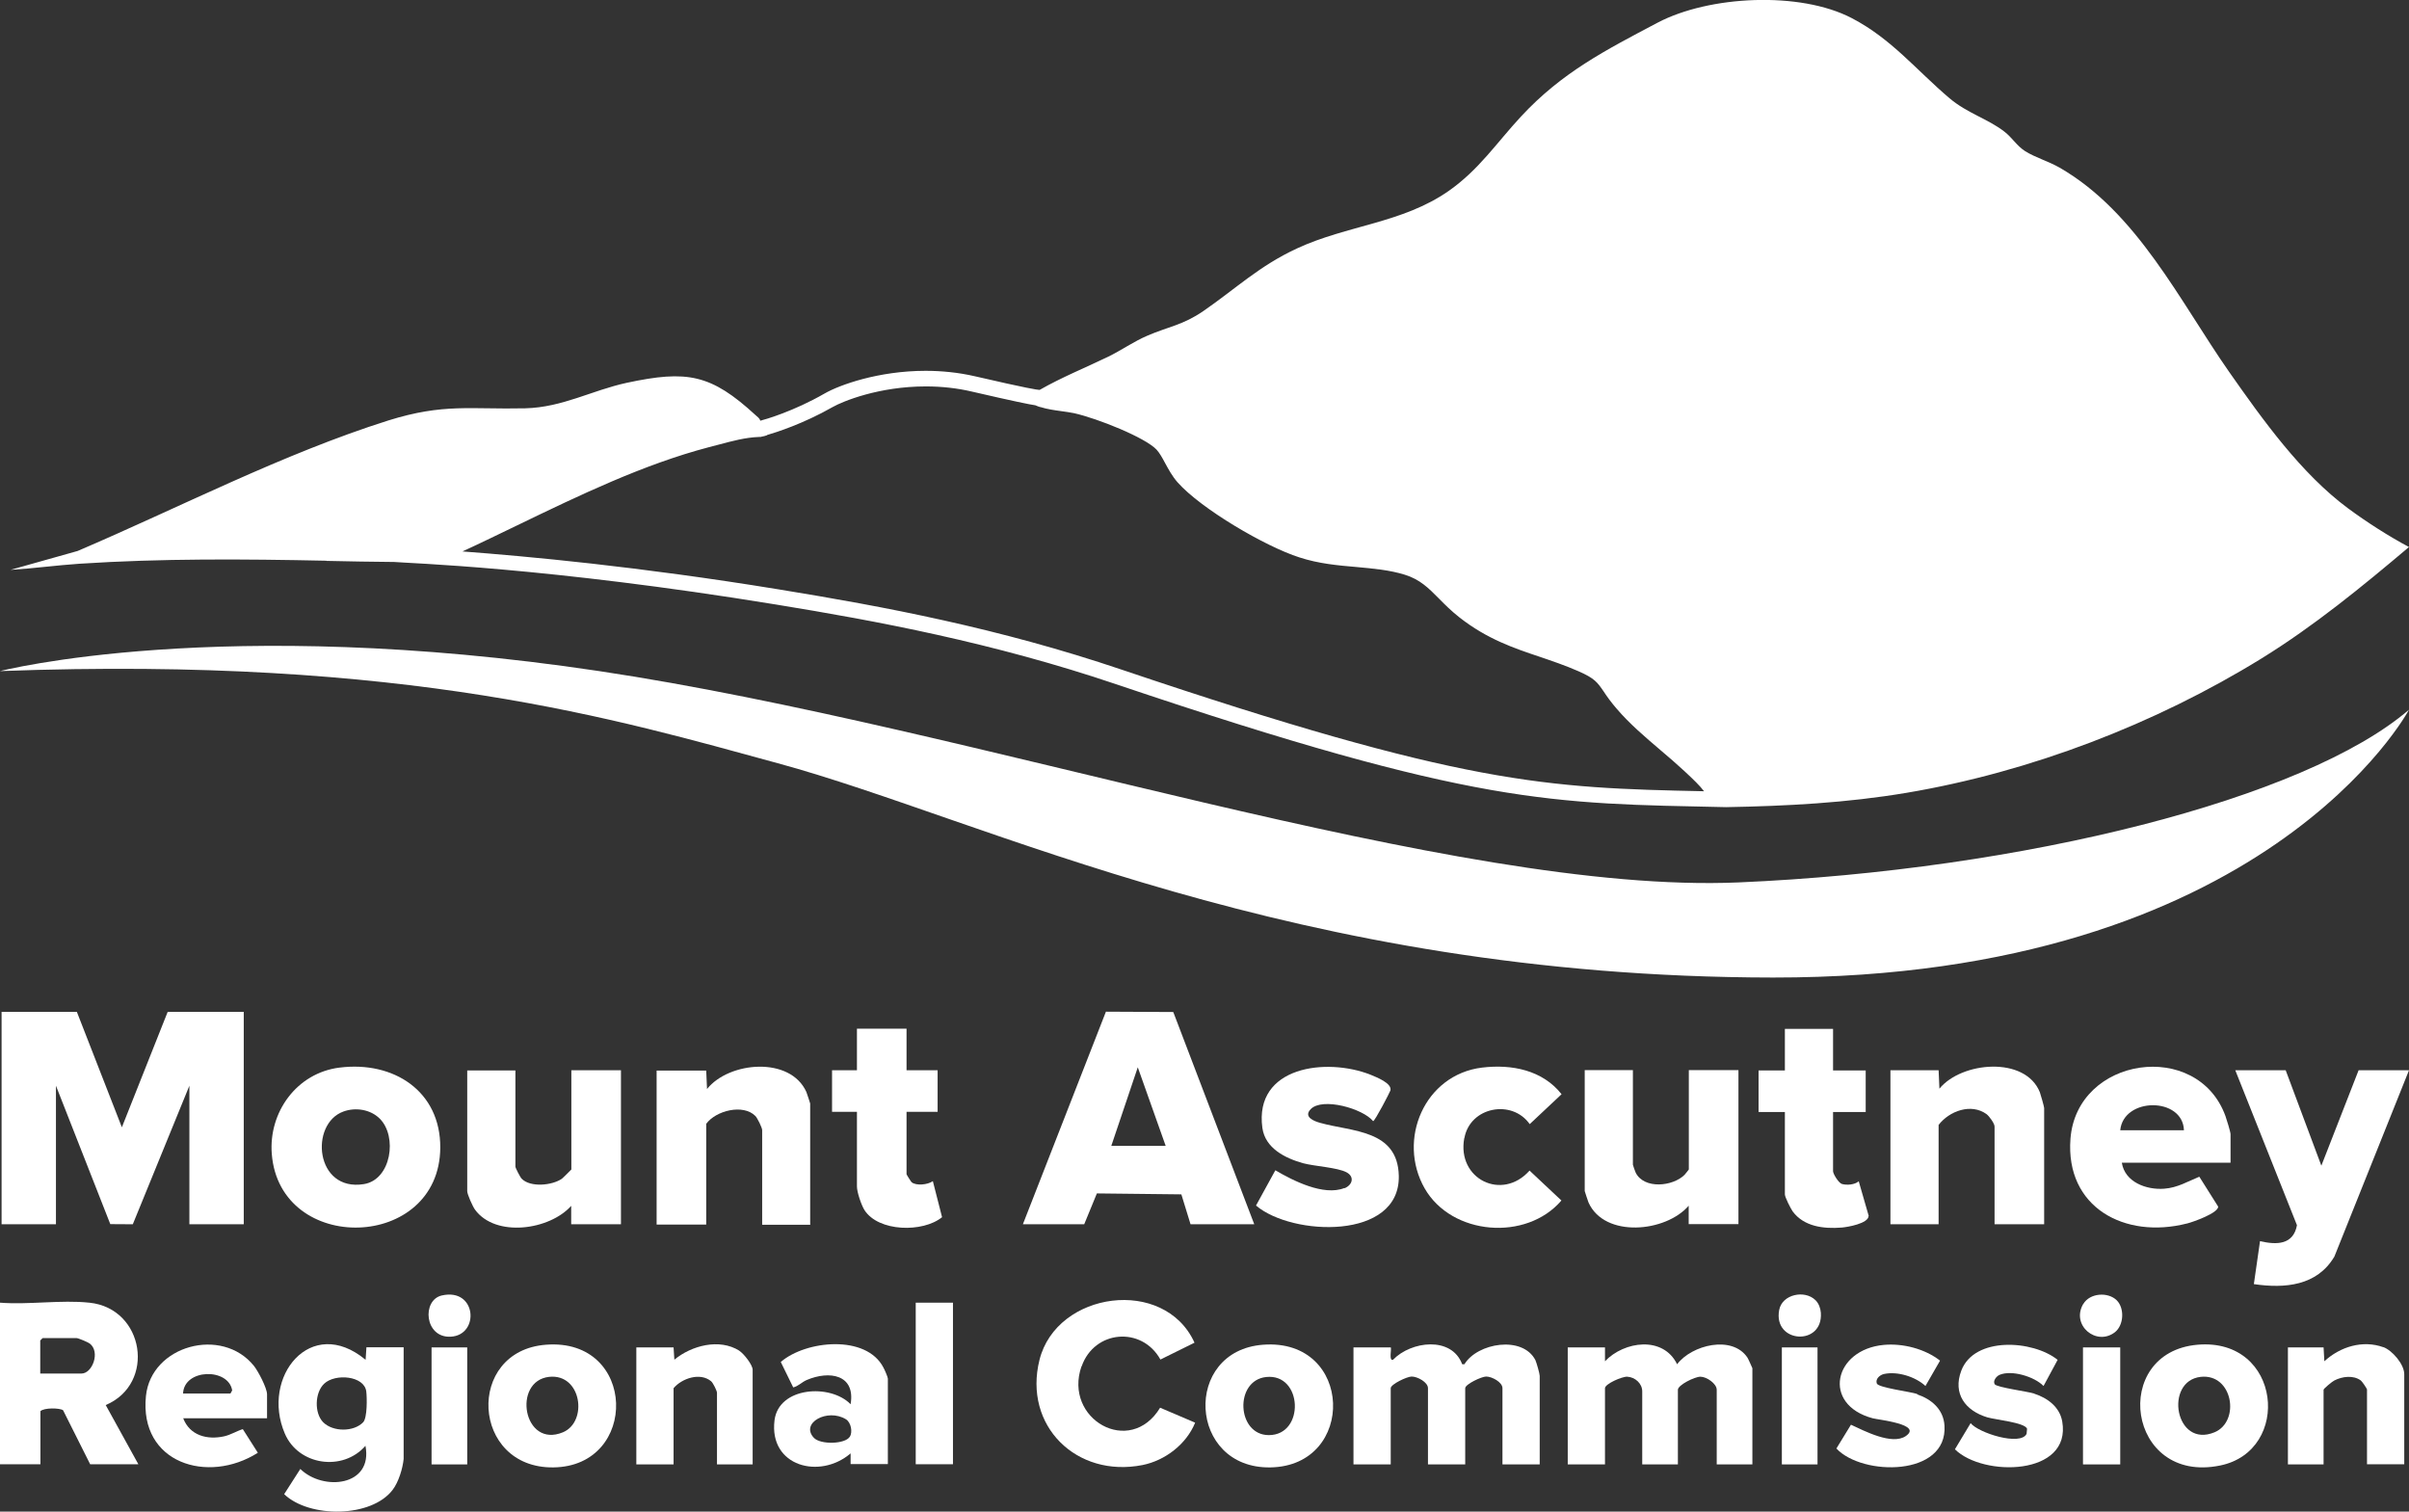
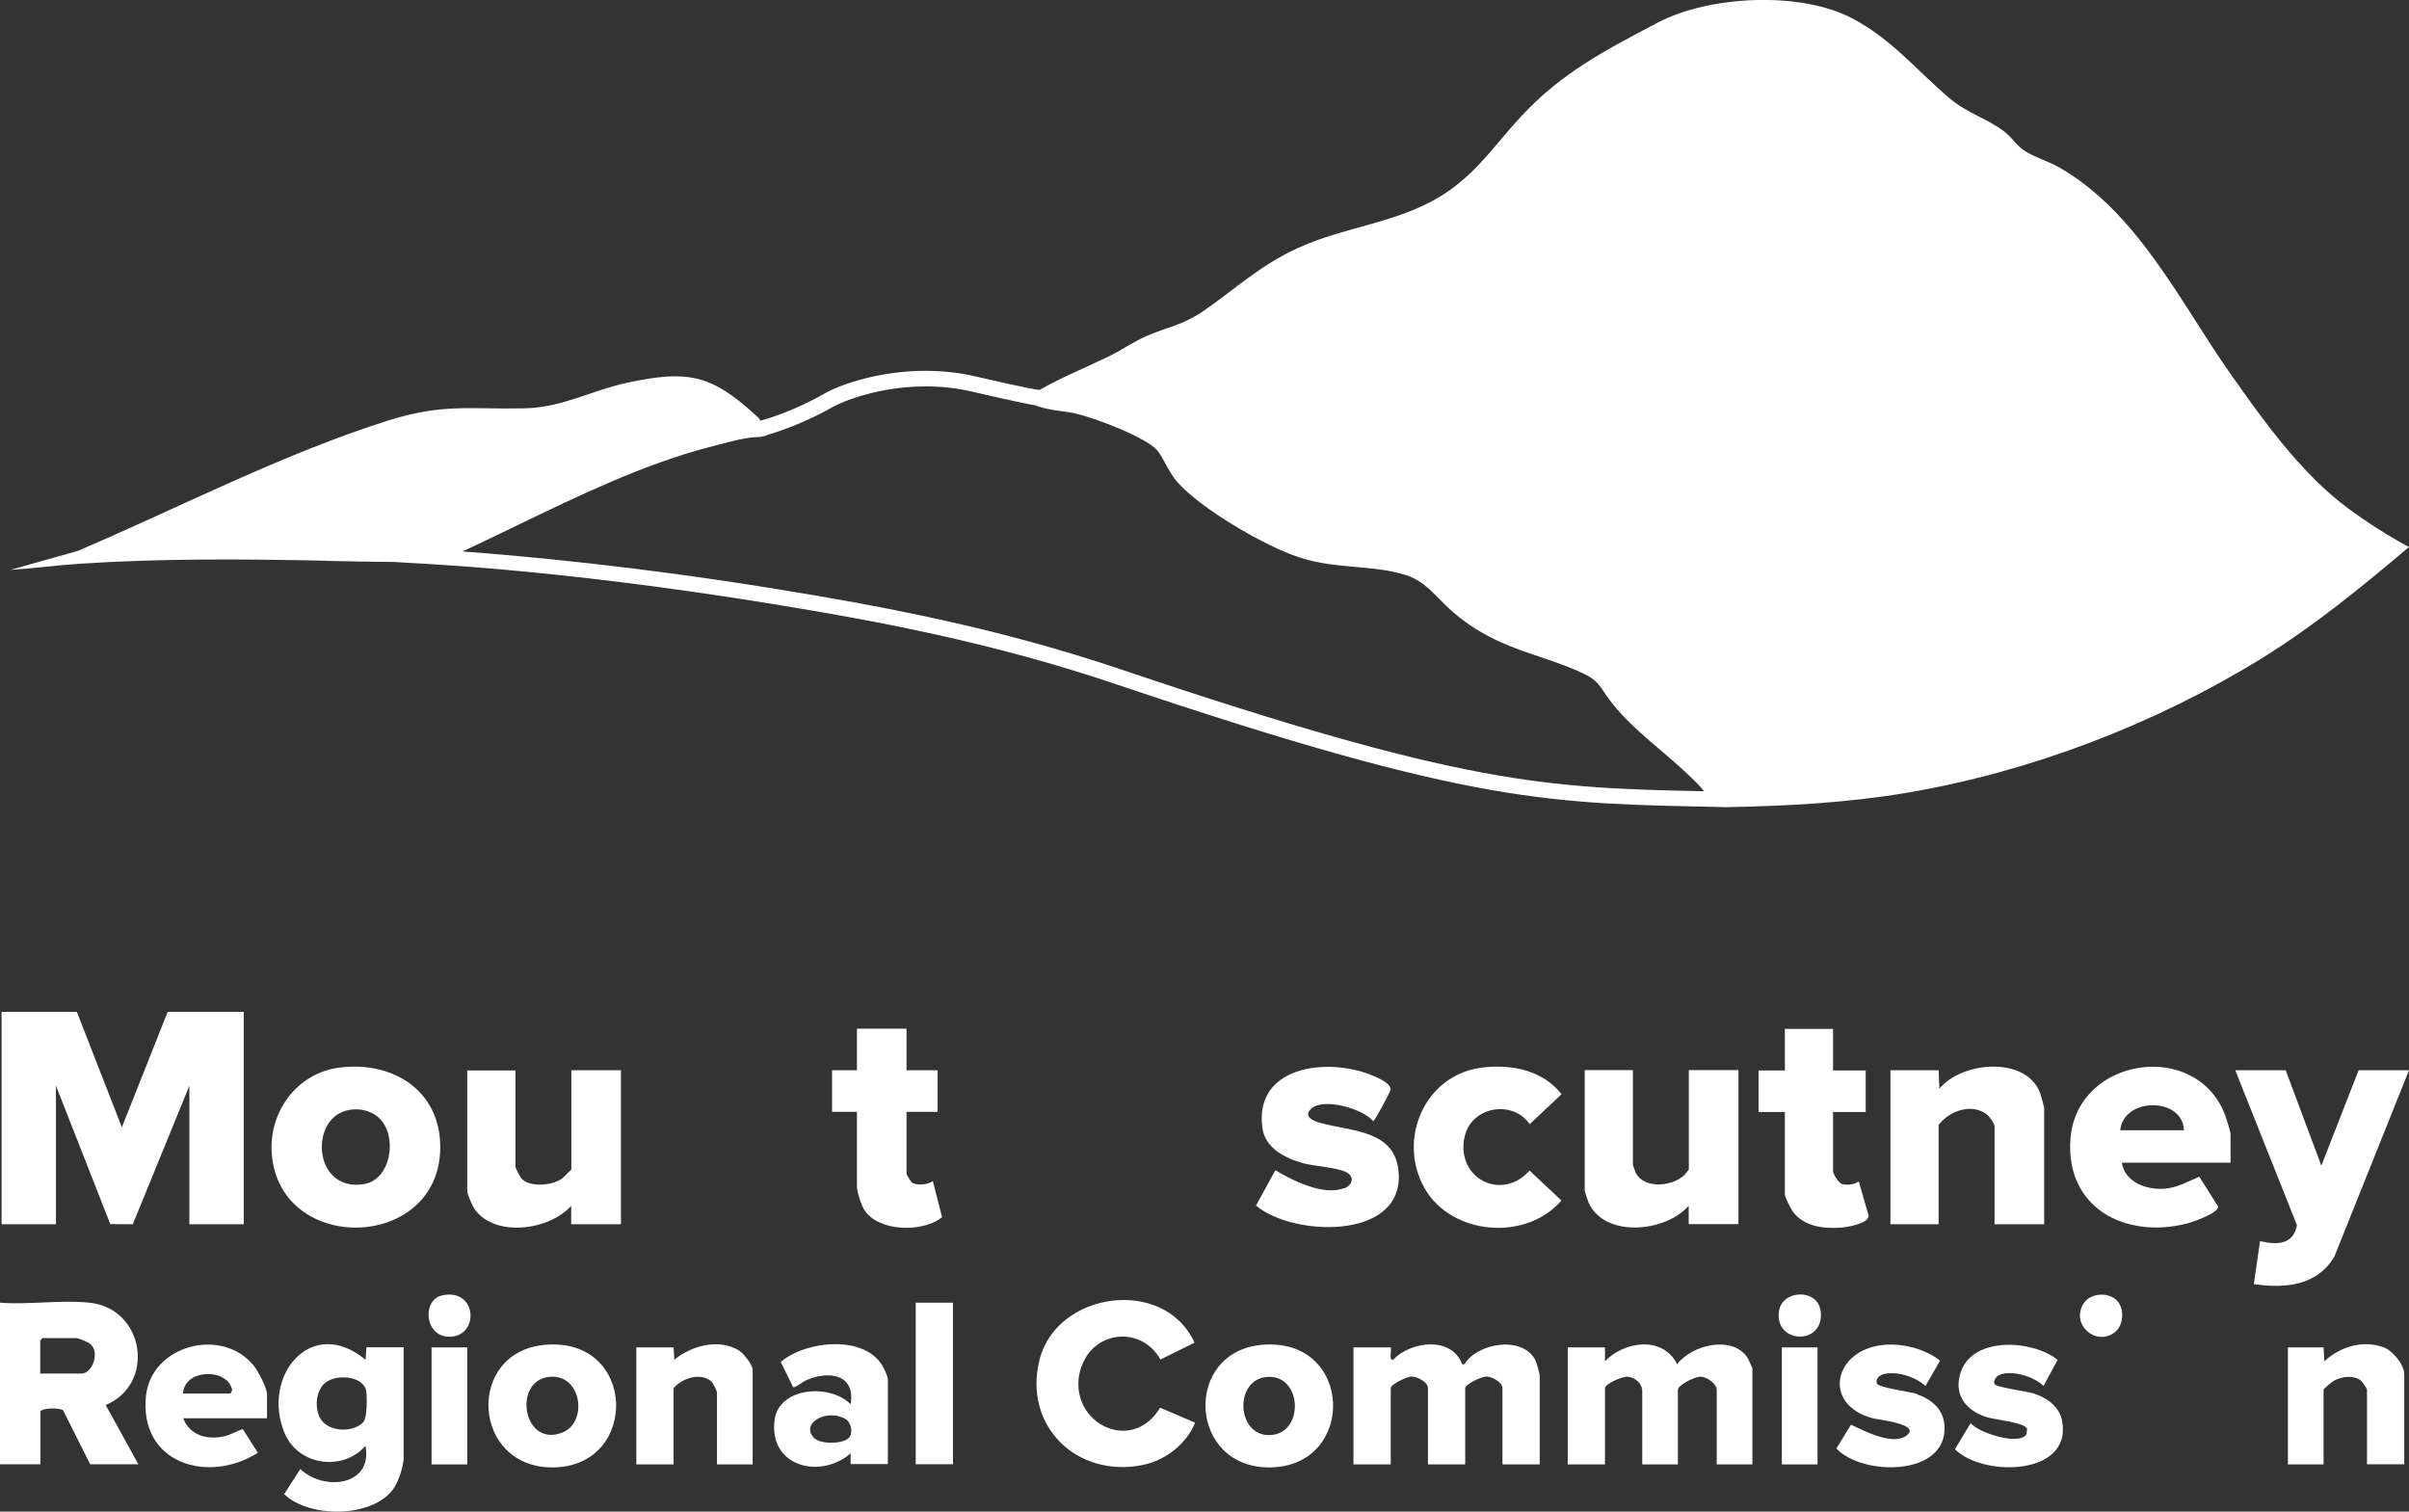
<svg xmlns="http://www.w3.org/2000/svg" width="102" height="64" viewBox="0 0 102 64" fill="none">
  <rect x="0" y="0" width="102" height="64" fill="#333333" stroke="none" />
  <g clip-path="url(#clip0_7826_70359)">
    <path d="M13.83 23.747C14.783 23.767 15.736 23.787 16.689 23.793C17.239 23.847 23.084 24 32.848 25.593C37.109 26.287 42.048 27.207 47.269 28.973C62.515 34.12 65.689 34.013 73.084 34.173C75.654 34.127 78.191 33.993 80.721 33.567C85.962 32.687 91.256 30.653 95.752 27.88C97.987 26.5 100 24.847 102 23.16C101.114 22.687 100.222 22.113 99.416 21.52C97.43 20.047 95.806 17.773 94.39 15.753C92.297 12.76 90.498 8.993 87.21 7.1C86.747 6.833 86.17 6.667 85.747 6.4C85.391 6.173 85.204 5.833 84.868 5.573C84.163 5.027 83.291 4.793 82.546 4.16C81.157 2.987 80.097 1.647 78.406 0.767C76.205 -0.38 72.366 -0.187 70.185 0.96C67.964 2.133 66.132 3.067 64.401 4.933C63.367 6.047 62.623 7.187 61.334 8.087C59.375 9.453 57.039 9.533 54.912 10.52C53.315 11.26 52.329 12.22 50.946 13.173C50.067 13.773 49.49 13.82 48.578 14.213C48 14.46 47.477 14.833 46.913 15.107C45.947 15.573 44.954 15.973 44.021 16.507C44.021 16.507 44.021 16.507 44.008 16.507C43.934 16.507 43.511 16.447 41.29 15.933C40.572 15.767 39.861 15.7 39.19 15.7C37.196 15.7 35.539 16.3 34.915 16.66C33.593 17.42 32.398 17.76 32.19 17.813C32.17 17.713 32.07 17.647 31.996 17.58C30.103 15.84 29.097 15.66 26.54 16.207C25.057 16.527 23.822 17.247 22.239 17.287C19.917 17.34 18.796 17.067 16.448 17.8C11.972 19.213 7.596 21.487 3.288 23.327L0.443 24.127C1.416 24.067 2.396 23.933 3.369 23.867C6.858 23.64 10.328 23.667 13.817 23.74L13.83 23.747ZM72.937 33.553C72.923 33.52 72.903 33.48 72.883 33.447C72.903 33.48 72.917 33.513 72.937 33.553ZM32.472 18.42C32.861 18.307 34.002 17.947 35.257 17.233C35.68 16.993 37.21 16.36 39.203 16.36C39.874 16.36 40.532 16.433 41.156 16.58C42.941 16.993 43.578 17.12 43.84 17.16C43.927 17.2 43.994 17.22 44.035 17.233H44.048C44.35 17.327 44.645 17.367 44.934 17.407C45.128 17.433 45.309 17.46 45.477 17.493C46.484 17.72 48.497 18.527 48.973 19.04C49.101 19.18 49.215 19.387 49.329 19.6C49.47 19.86 49.631 20.16 49.859 20.42C50.859 21.547 53.577 23.14 55.02 23.6C55.838 23.867 56.657 23.94 57.442 24.007C58.16 24.073 58.838 24.133 59.482 24.333C60.126 24.533 60.482 24.893 60.938 25.353C61.18 25.6 61.462 25.88 61.804 26.147C62.972 27.06 64.099 27.44 65.193 27.807C65.723 27.987 66.273 28.173 66.837 28.42C67.521 28.72 67.635 28.887 67.904 29.28C68.031 29.473 68.199 29.713 68.447 30C69.004 30.653 69.662 31.207 70.293 31.747C70.655 32.053 70.997 32.347 71.326 32.653C71.366 32.693 71.407 32.733 71.454 32.773C71.695 33 71.957 33.247 72.152 33.5C65.468 33.36 61.972 33.24 47.497 28.353C42.29 26.593 37.438 25.68 32.969 24.953C27.01 23.98 22.299 23.553 19.581 23.347C20.366 22.987 21.138 22.607 21.903 22.24C24.527 20.973 27.245 19.66 30.016 18.933C30.144 18.9 30.271 18.867 30.399 18.833C30.996 18.673 31.566 18.52 32.137 18.5H32.204L32.251 18.487C32.331 18.473 32.412 18.453 32.479 18.427L32.472 18.42Z" fill="white" />
    <path d="M10.321 51.833V42.84H7.1L5.16 47.727L3.254 42.84H0.067V51.833H2.369V45.967L4.67 51.827L5.623 51.833L8.019 45.967V51.833H10.321Z" fill="white" />
-     <path d="M46.443 50.527L50.02 50.567L50.409 51.833H53.107L49.678 42.847L46.826 42.833L43.31 51.833H45.907L46.443 50.527ZM48.175 45.187L49.356 48.513H47.054L48.175 45.187Z" fill="white" />
    <path d="M98.833 53.22L102 45.313H99.866L98.289 49.353L96.779 45.313H94.645L97.256 51.873C97.102 52.707 96.397 52.713 95.692 52.547L95.431 54.367C96.746 54.56 98.101 54.44 98.833 53.213V53.22Z" fill="white" />
    <path d="M14.374 45.2C12.562 45.427 11.367 47.093 11.508 48.86C11.851 53.14 18.608 52.967 18.642 48.593C18.655 46.187 16.655 44.913 14.38 45.2H14.374ZM15.407 50.133C13.34 50.467 13.099 47.58 14.541 47.06C15.052 46.873 15.682 46.967 16.078 47.36C16.837 48.113 16.568 49.947 15.407 50.133Z" fill="white" />
    <path d="M92.605 51.8C92.867 51.733 93.921 51.36 93.921 51.087L93.122 49.82C92.632 50.02 92.196 50.287 91.639 50.327C90.888 50.387 89.968 50.053 89.841 49.227H94.444V48.02C94.444 47.927 94.276 47.38 94.229 47.253C93.048 43.993 87.935 44.727 87.666 48.213C87.445 51.12 89.968 52.473 92.599 51.8H92.605ZM92.471 47.853H89.773C89.914 46.44 92.424 46.44 92.471 47.853Z" fill="white" />
    <path d="M67.099 45.313V50.427C67.099 50.427 67.233 50.853 67.26 50.913C67.944 52.427 70.534 52.173 71.501 51.047V51.827H73.608V45.307H71.507V49.513C71.507 49.513 71.36 49.707 71.326 49.74C70.83 50.233 69.622 50.36 69.259 49.653C69.239 49.613 69.139 49.333 69.139 49.313V45.307H67.099V45.313Z" fill="white" />
-     <path d="M34.304 51.833V46.72C34.304 46.72 34.17 46.293 34.143 46.233C33.459 44.713 30.869 44.94 29.936 46.107L29.902 45.327H27.802V51.847H29.902V47.58C30.311 47.02 31.466 46.727 31.982 47.247C32.07 47.333 32.271 47.747 32.271 47.847V51.853H34.311L34.304 51.833Z" fill="white" />
    <path d="M24.185 49.52C24.185 49.52 23.843 49.867 23.789 49.907C23.373 50.193 22.46 50.28 22.091 49.907C22.024 49.84 21.823 49.447 21.823 49.393V45.32H19.783V50.433C19.783 50.567 20.018 51.087 20.111 51.213C20.984 52.407 23.272 52.08 24.185 51.053V51.833H26.292V45.313H24.192V49.52H24.185Z" fill="white" />
    <path d="M86.552 51.833V46.913C86.552 46.853 86.404 46.34 86.371 46.247C85.754 44.7 83.049 44.947 82.117 46.093L82.083 45.313H80.043V51.833H82.083V47.627C82.533 47.04 83.459 46.693 84.116 47.173C84.23 47.26 84.452 47.567 84.452 47.693V51.833H86.552Z" fill="white" />
    <path d="M3.778 55.153C2.597 55.027 1.208 55.247 0 55.153V61.993H1.711V59.747C1.866 59.593 2.53 59.607 2.671 59.707L3.818 61.993H5.858L4.476 59.487C6.61 58.587 6.12 55.393 3.785 55.153H3.778ZM3.449 58.153H1.704V56.753L1.805 56.653H3.248C3.315 56.653 3.731 56.827 3.805 56.887C4.254 57.24 3.912 58.153 3.449 58.153Z" fill="white" />
    <path d="M56.919 50.3C56.047 50.647 54.745 49.987 54 49.547L53.181 51.04C54.704 52.34 59.288 52.52 59.227 49.78C59.18 47.82 57.248 47.92 55.899 47.54C55.63 47.467 55.181 47.287 55.496 46.96C55.993 46.447 57.704 46.933 58.14 47.467C58.214 47.467 58.852 46.24 58.872 46.167C58.946 45.86 58.281 45.607 58.026 45.5C56.167 44.767 53.094 45.14 53.45 47.753C53.57 48.613 54.409 49.033 55.167 49.247C55.664 49.38 56.624 49.427 57.013 49.633C57.362 49.82 57.268 50.167 56.932 50.307L56.919 50.3Z" fill="white" />
    <path d="M62.005 57.76H61.911C61.462 56.56 59.744 56.78 58.986 57.567C58.791 57.647 58.932 57.093 58.885 57.047H57.308V62H58.885V58.773C58.885 58.607 59.576 58.28 59.771 58.28C60.019 58.28 60.462 58.52 60.462 58.773V62H62.039V58.773C62.039 58.607 62.73 58.28 62.925 58.28C63.173 58.28 63.616 58.52 63.616 58.773V62H65.193V58.253C65.193 58.16 65.059 57.693 65.012 57.587C64.468 56.533 62.556 56.853 62.005 57.76Z" fill="white" />
    <path d="M71.011 57.76C70.42 56.547 68.769 56.78 67.957 57.633V57.047H66.38V62H67.957V58.773C67.957 58.593 68.682 58.273 68.903 58.287C69.232 58.307 69.534 58.573 69.534 58.907V62H71.044V58.84C71.044 58.64 71.755 58.287 71.997 58.287C72.259 58.287 72.688 58.58 72.688 58.84V62H74.198V57.927C74.198 57.927 74.03 57.54 73.99 57.48C73.346 56.513 71.628 56.94 71.011 57.76Z" fill="white" />
    <path d="M15.474 57.567C13.166 55.653 11.032 58.293 12.059 60.693C12.636 62.047 14.515 62.313 15.474 61.213C15.803 62.927 13.683 63.14 12.716 62.193L12.032 63.26C13.092 64.28 15.729 64.267 16.628 63.073C16.877 62.747 17.051 62.173 17.091 61.767V57.04H15.515L15.481 57.56L15.474 57.567ZM15.38 60.213C14.978 60.633 14.099 60.627 13.689 60.22C13.3 59.833 13.327 58.953 13.729 58.58C14.199 58.14 15.421 58.247 15.508 58.907C15.541 59.18 15.555 60.033 15.374 60.22L15.38 60.213Z" fill="white" />
    <path d="M62.005 48.18C62.247 46.86 64.019 46.527 64.77 47.593L66.119 46.327C65.314 45.307 64.012 45.047 62.75 45.2C60.314 45.5 59.147 48.253 60.321 50.313C61.469 52.313 64.629 52.56 66.112 50.827L64.763 49.56C63.602 50.867 61.677 49.92 61.999 48.187L62.005 48.18Z" fill="white" />
    <path d="M45.799 57.847C46.336 56.313 48.343 56.14 49.134 57.56L50.577 56.847C49.302 54.04 44.739 54.673 44.014 57.573C43.316 60.367 45.584 62.58 48.376 62.027C49.342 61.833 50.235 61.14 50.604 60.233L49.121 59.6C47.846 61.7 45.014 60.08 45.792 57.847H45.799Z" fill="white" />
    <path d="M39.498 50.007C39.29 50.16 38.794 50.213 38.599 50.053C38.579 50.04 38.384 49.733 38.384 49.713V47.073H39.7V45.313H38.384V43.553H36.284V45.313H35.23V47.073H36.284V50.233C36.284 50.473 36.465 51.007 36.599 51.227C37.19 52.16 39.082 52.193 39.888 51.533L39.498 50.007Z" fill="white" />
    <path d="M79.124 51.48L78.701 50.013C78.533 50.16 78.198 50.187 77.99 50.127C77.849 50.087 77.614 49.7 77.614 49.587V47.08H78.996V45.32H77.614V43.56H75.574V45.32H74.46V47.08H75.574V50.567C75.574 50.687 75.816 51.16 75.903 51.287C76.379 51.933 77.211 52.033 77.976 51.973C78.231 51.953 79.104 51.8 79.117 51.487L79.124 51.48Z" fill="white" />
-     <path d="M93.048 56.933C89.337 57.253 90.055 62.853 94.001 62.047C97.054 61.427 96.605 56.627 93.048 56.933ZM93.766 60.64C92.088 61.333 91.625 58.467 93.182 58.293C94.544 58.147 94.867 60.18 93.766 60.64Z" fill="white" />
    <path d="M33.063 57.673L33.586 58.74C33.808 58.687 33.942 58.52 34.157 58.427C35.11 58.02 36.23 58.187 36.016 59.453C35.157 58.573 32.969 58.713 32.794 60.133C32.553 62.093 34.72 62.647 36.016 61.533V61.987H37.593V58.367C37.593 58.307 37.452 57.98 37.405 57.9C36.68 56.493 34.123 56.747 33.063 57.66V57.673ZM35.982 60.827C35.787 61.147 34.74 61.173 34.459 60.873C33.875 60.247 35.036 59.613 35.814 60.087C36.036 60.22 36.109 60.633 35.982 60.833V60.827Z" fill="white" />
    <path d="M53.483 56.933C50.06 57.187 50.302 62.187 53.791 62.127C57.442 62.067 57.314 56.647 53.483 56.933ZM53.724 60.76C52.362 60.76 52.255 58.447 53.61 58.3C55.16 58.133 55.261 60.76 53.724 60.76Z" fill="white" />
    <path d="M23.117 56.933C19.695 57.193 19.95 62.167 23.426 62.127C27.07 62.087 26.976 56.633 23.117 56.933ZM23.836 60.64C22.151 61.34 21.681 58.467 23.252 58.293C24.627 58.147 24.902 60.193 23.836 60.64Z" fill="white" />
    <path d="M6.18 59.1C5.885 61.947 8.798 62.853 10.918 61.507L10.281 60.507C10.005 60.593 9.777 60.747 9.482 60.813C8.771 60.967 8.039 60.78 7.757 60.047H11.307V59.033C11.307 58.767 10.931 58.053 10.75 57.827C9.395 56.147 6.402 56.96 6.18 59.1ZM9.757 59H7.751C7.791 57.94 9.677 57.907 9.831 58.867L9.757 59Z" fill="white" />
    <path d="M31.305 57.187C30.459 56.653 29.278 56.967 28.553 57.567L28.52 57.047H26.943V62H28.52V58.773C28.875 58.353 29.647 58.093 30.11 58.48C30.191 58.547 30.358 58.887 30.358 58.967V62H31.868V57.993C31.868 57.787 31.493 57.307 31.298 57.187H31.305Z" fill="white" />
    <path d="M100.919 57.04C100.04 56.72 99.081 57.02 98.416 57.633L98.383 57.047H96.873V62H98.383V58.84C98.383 58.793 98.752 58.487 98.839 58.447C99.175 58.273 99.644 58.213 99.96 58.447C100.02 58.493 100.222 58.793 100.222 58.833V61.993H101.799V58.18C101.799 57.767 101.302 57.18 100.913 57.033L100.919 57.04Z" fill="white" />
    <path d="M81.184 59.02C80.889 58.92 79.526 58.753 79.466 58.573C79.399 58.38 79.594 58.213 79.768 58.173C80.338 58.047 81.103 58.287 81.526 58.68L82.144 57.607C81.506 57.107 80.573 56.867 79.768 56.94C77.641 57.133 77.124 59.467 79.292 60.047C79.533 60.113 81.419 60.3 80.694 60.8C80.11 61.2 78.936 60.58 78.372 60.32L77.755 61.327C78.862 62.507 82.466 62.52 82.332 60.36C82.291 59.673 81.788 59.24 81.171 59.033L81.184 59.02Z" fill="white" />
    <path d="M86.13 59C85.855 58.913 84.546 58.74 84.459 58.607C84.371 58.467 84.526 58.267 84.667 58.207C85.177 57.993 86.136 58.28 86.526 58.68L87.123 57.573C86.076 56.733 83.593 56.573 83.043 58.033C82.674 59.007 83.217 59.727 84.143 60.007C84.472 60.107 85.747 60.227 85.828 60.493L85.808 60.707C85.546 61.233 83.768 60.667 83.439 60.253L82.774 61.36C83.962 62.54 87.72 62.493 87.317 60.18C87.21 59.567 86.693 59.187 86.136 59.007L86.13 59Z" fill="white" />
    <path d="M40.35 55.153H38.773V61.993H40.35V55.153Z" fill="white" />
-     <path d="M89.773 57.047H88.196V62H89.773V57.047Z" fill="white" />
    <path d="M19.783 57.047H18.273V62H19.783V57.047Z" fill="white" />
    <path d="M76.956 57.047H75.446V62H76.956V57.047Z" fill="white" />
    <path d="M76.869 55.047C76.419 54.6 75.453 54.793 75.332 55.467C75.071 56.88 77.198 57 77.097 55.58C77.084 55.393 77.01 55.187 76.876 55.053L76.869 55.047Z" fill="white" />
    <path d="M88.21 55.2C87.673 56.107 88.767 57.013 89.552 56.4C89.928 56.1 89.961 55.387 89.626 55.053C89.257 54.687 88.485 54.74 88.21 55.207V55.2Z" fill="white" />
    <path d="M18.709 54.847C17.85 55.04 17.971 56.653 19.085 56.593C20.32 56.527 20.186 54.513 18.709 54.847Z" fill="white" />
-     <path d="M32.929 32.313C41.76 34.713 54.684 41.367 75.077 41.387C95.967 41.407 102 30.047 102 30.047C97.598 33.833 85.667 36.84 73.608 37.36C61.549 37.873 41.417 30.82 25.372 28.413C9.321 26.007 0 28.413 0 28.413C17.3 27.767 26.252 30.5 32.929 32.313Z" fill="white" />
  </g>
  <defs>
    <clipPath id="clip0_7826_70359">
      <rect width="102" height="64" fill="white" />
    </clipPath>
  </defs>
</svg>